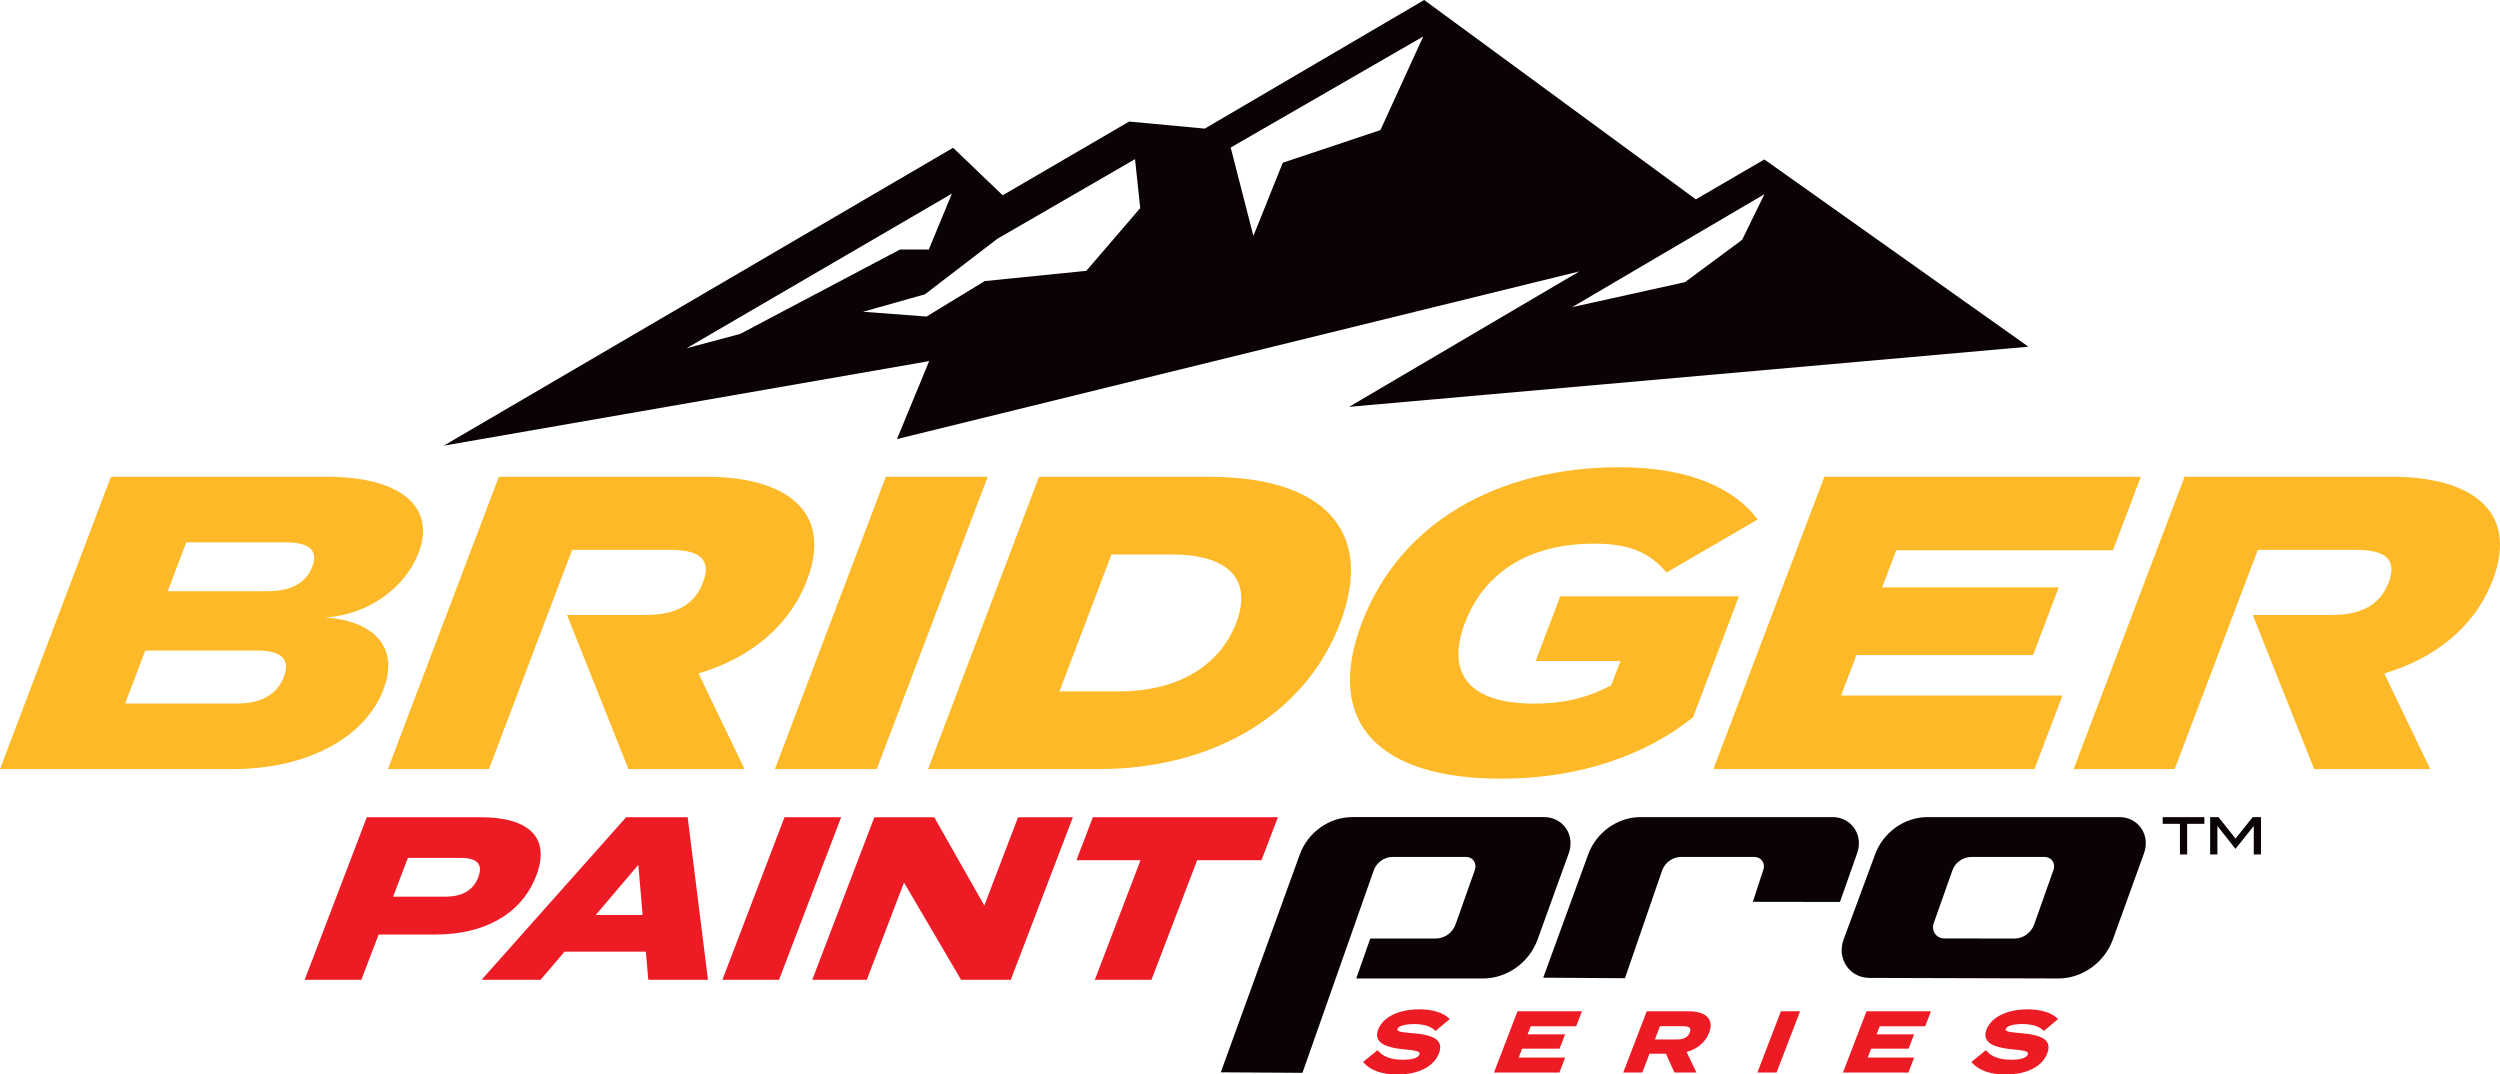
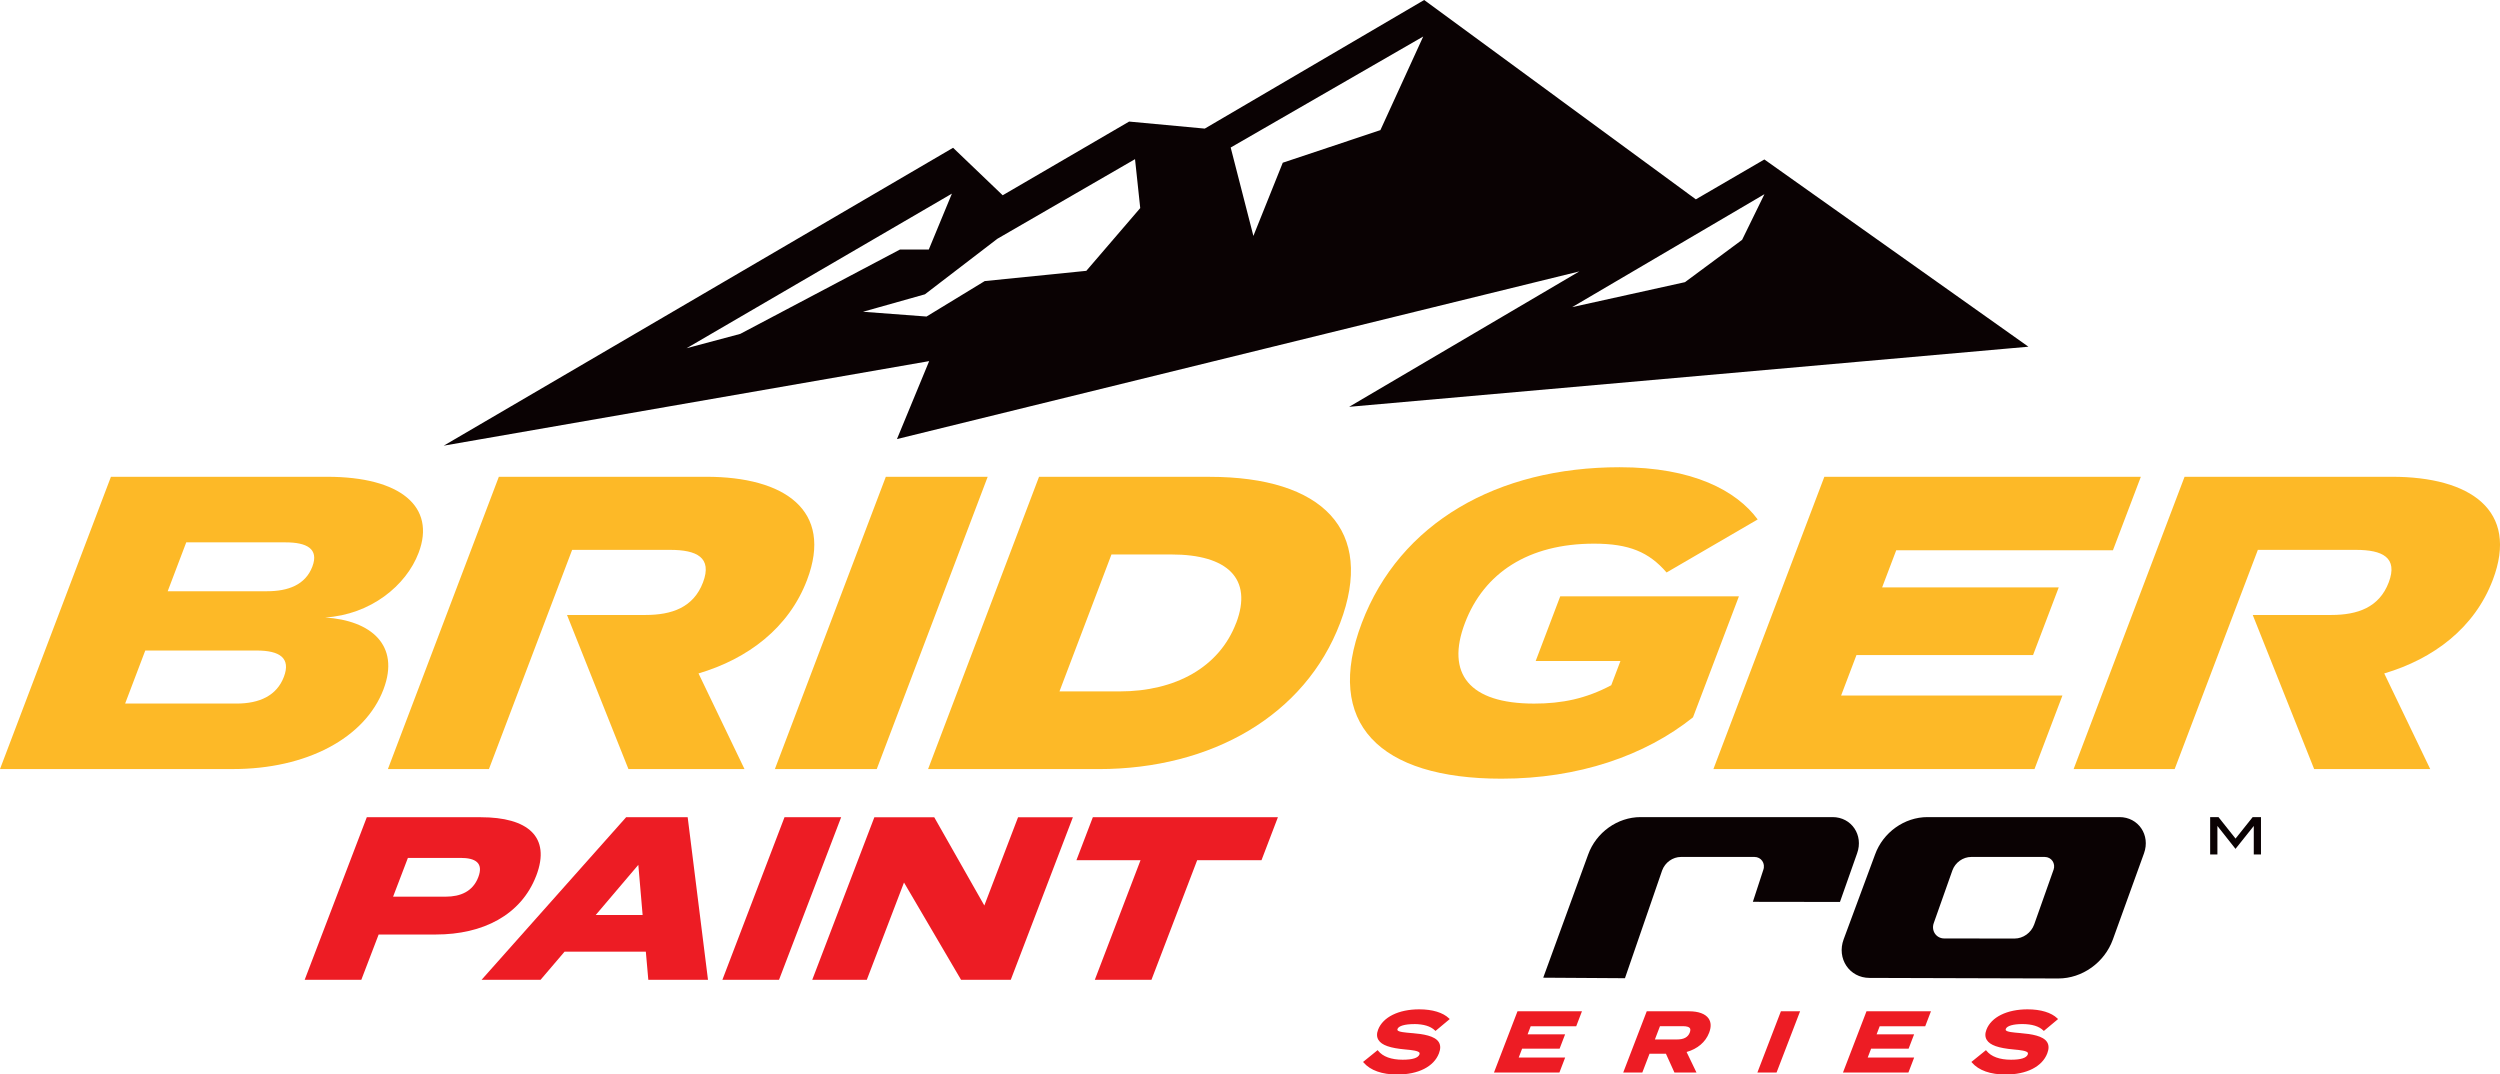
<svg xmlns="http://www.w3.org/2000/svg" id="Layer_1" data-name="Layer 1" viewBox="0 0 576 247.56">
  <defs>
    <style>
      .cls-1 {
        fill: #0a0203;
      }

      .cls-2 {
        fill: #fdb927;
      }

      .cls-3 {
        fill: #ed1c24;
      }
    </style>
  </defs>
  <g>
    <g>
      <path class="cls-3" d="M123.54,201.78c-3.48,9.09-12.34,13.53-23.09,13.53h-13.21l-3.99,10.43h-13.05l14.31-37.45h26.27c10.75,0,16.22,4.44,12.77,13.48ZM110.2,202.1c1.27-3.32-.71-4.44-4.08-4.44h-12.14l-3.41,8.93h12.14c3.37,0,6.23-1.18,7.49-4.49Z" />
      <path class="cls-3" d="M148.79,219.27h-18.72l-5.52,6.47h-13.59l33.3-37.45h14.18l4.68,37.45h-13.75l-.57-6.47ZM148.06,210.82l-.99-11.56-9.82,11.56h10.81Z" />
      <path class="cls-3" d="M166.44,225.74l14.31-37.45h13.05l-14.31,37.45h-13.05Z" />
      <path class="cls-3" d="M247.19,188.3l-14.31,37.45h-11.45l-13.15-22.42-8.57,22.42h-12.57l14.31-37.45h13.8l11.54,20.33,7.77-20.33h12.62Z" />
      <path class="cls-3" d="M290.65,198.19h-14.82l-10.53,27.55h-13.05l10.53-27.55h-14.77l3.78-9.9h42.64l-3.78,9.9Z" />
    </g>
    <path class="cls-3" d="M325.82,235.94c2.22.02,3.78.5,4.79,1.47l.13.12,3.28-2.74-.16-.15c-1.39-1.35-3.83-2.09-6.88-2.09-4.73,0-8.35,1.79-9.46,4.67-.36.93-.33,1.73.08,2.39.75,1.2,2.66,1.87,6.22,2.19,1.51.13,2.95.31,3.22.74.04.06.08.18,0,.41-.31.8-1.6,1.21-3.86,1.21-2.62,0-4.57-.71-5.65-2.06l-.12-.15-3.36,2.72.13.15c1.56,1.8,4.24,2.75,7.76,2.75,4.83,0,8.42-1.82,9.59-4.87.41-1.06.39-1.91-.04-2.6-.9-1.44-3.59-1.86-6.1-2.07h-.07c-1.65-.14-3.07-.26-3.33-.66-.03-.05-.07-.14,0-.31.27-.69,1.7-1.11,3.84-1.11ZM344.23,247.11h15.06l1.32-3.45h-10.7l.78-2.04h8.64l1.27-3.31h-8.64l.71-1.86h10.49l1.32-3.45h-14.85l-5.42,14.11ZM424.64,247.11h15.06l1.32-3.45h-10.7l.78-2.04h8.64l1.27-3.31h-8.64l.71-1.86h10.49l1.32-3.45h-14.85l-5.42,14.11ZM465.54,238.02h-.07c-1.65-.14-3.07-.26-3.33-.66-.03-.05-.07-.14,0-.31.27-.69,1.7-1.11,3.84-1.11,2.22.02,3.78.5,4.79,1.47l.13.12,3.28-2.74-.16-.15c-1.39-1.35-3.83-2.09-6.88-2.09-4.73,0-8.35,1.79-9.46,4.67-.36.93-.33,1.73.08,2.39.75,1.2,2.66,1.87,6.22,2.19,1.51.13,2.95.31,3.22.74.04.06.08.18,0,.41-.31.8-1.6,1.21-3.86,1.21-2.62,0-4.57-.71-5.65-2.06l-.12-.15-3.36,2.72.13.15c1.56,1.8,4.24,2.75,7.76,2.75,4.83,0,8.42-1.82,9.59-4.87h0c.41-1.06.39-1.91-.04-2.6-.9-1.44-3.59-1.86-6.1-2.07ZM389.17,233h-9.76l-5.42,14.11h4.4l1.66-4.33h3.78l1.96,4.33h5.08l-2.28-4.73c2.53-.72,4.37-2.29,5.19-4.43.51-1.33.47-2.43-.12-3.29-.74-1.07-2.33-1.66-4.5-1.66ZM389.33,237.89c-.42,1.09-1.36,1.6-2.95,1.6h-5.09l1.17-3.06h5.24c.88,0,1.44.16,1.65.46.15.22.14.56-.02.99ZM404.9,247.11h4.42l5.42-14.11h-4.42l-5.42,14.11Z" />
  </g>
  <g>
    <path class="cls-1" d="M423.93,207.8l3.95-11.2c1.51-4.19-1.3-8.34-5.65-8.34h-44.24c-5.3,0-10.24,3.52-12.08,8.63l-10.35,28.37,18.83.12,8.57-24.84c.67-1.83,2.44-3.1,4.35-3.1h16.92c1.56,0,2.58,1.49,2.03,3l-2.4,7.34,20.08.03Z" />
    <polygon class="cls-1" points="519.01 188.27 515.07 193.21 511.19 188.33 511.15 188.27 509.22 188.27 509.22 196.87 510.89 196.87 510.89 190.3 515.06 195.58 519.27 190.3 519.27 196.87 520.93 196.87 520.93 188.27 519.01 188.27" />
-     <path class="cls-1" d="M300.1,247.18l-18.83-.12,18.2-50.18c1.84-5.1,6.78-8.62,12.08-8.62h44.24c4.34,0,7.16,4.16,5.65,8.34l-7.18,19.87c-1.92,5.31-7.05,8.97-12.56,8.97h-29.22l3.23-9.21h15.13c1.99,0,3.83-1.32,4.52-3.23l4.45-12.57c.54-1.51-.47-3-2.04-3h-16.92c-1.9,0-3.68,1.27-4.34,3.11l-16.42,46.64Z" />
    <path class="cls-1" d="M488.33,188.26h-44.24c-5.3,0-10.24,3.52-12.08,8.63l-7.23,19.52c-1.65,4.44,1.32,8.89,5.95,8.9l43.51.13c5.51,0,10.64-3.66,12.56-8.97l7.18-19.87c1.51-4.19-1.3-8.34-5.65-8.34M473.12,200.44l-4.45,12.57c-.69,1.91-2.54,3.23-4.52,3.23l-16.19-.02c-1.85,0-3.06-1.77-2.42-3.55l4.29-12.13c.66-1.83,2.44-3.1,4.35-3.1h16.91c1.57,0,2.58,1.49,2.04,3" />
-     <polygon class="cls-1" points="498.29 189.81 502.26 189.81 502.26 196.87 503.92 196.87 503.92 189.81 507.89 189.81 507.89 188.27 498.29 188.27 498.29 189.81" />
    <path class="cls-1" d="M467.33,79.87l-60.82-43.13-15.79,9.19L328.13,0l-50.55,29.63-17.43-1.62-29.13,16.98-11.43-10.94-117.35,68.63,111.84-19.48-7.42,17.96,157.22-38.63-53.04,31.2,156.5-13.85ZM158.19,80.23l61.13-35.62-5.33,12.89h-6.65l-36.77,19.42-12.37,3.31ZM250.3,62.4l-23.42,2.36-13.41,8.17-14.63-1.1,14.26-4.02,16.7-12.8,31.71-18.34,1.2,11.27-12.42,14.46ZM318.04,29.98l-22.49,7.51-6.77,16.87-5.23-20.37,44.36-25.58-9.87,21.58ZM406.53,44.73l-5.15,10.53-13.16,9.75-25.99,5.75,44.31-26.03Z" />
  </g>
  <g>
    <g>
      <path class="cls-2" d="M88.36,158.82c-4.27,11.25-17.75,18.37-34.68,18.37H0l25.56-67.34h49.83c16.93,0,25.08,6.93,21.06,17.51-2.88,7.6-11.08,14.24-21.53,14.91,10.52.67,17.31,6.35,13.44,16.54ZM65.41,155.94c1.64-4.33-.97-6.06-6.26-6.06h-25.68l-4.64,12.22h25.68c5.29,0,9.26-1.83,10.9-6.16ZM38.64,136.22h22.9c4.81,0,8.82-1.44,10.43-5.68,1.57-4.14-1.35-5.58-6.16-5.58h-22.9l-4.27,11.25Z" />
      <path class="cls-2" d="M178.53,177.2l25.56-67.34h23.47l-25.56,67.34h-23.47Z" />
      <path class="cls-2" d="M308.77,143.53c-8.07,21.26-29.52,33.67-55.69,33.67h-39.25l25.56-67.34h39.25c26.17,0,38.23,12.31,30.13,33.67ZM284.82,143.53c3.87-10.2-2-15.78-14.89-15.78h-13.85l-11.98,31.55h13.85c12.89,0,22.99-5.58,26.86-15.78Z" />
      <path class="cls-2" d="M390.07,165.27c-11.05,8.85-26.43,14.14-44.14,14.14-28.19,0-40.93-12.79-32.17-35.88,8.76-23.09,31.23-35.88,59.41-35.88,16.83,0,26.91,5.39,31.8,12.03l-20.99,12.22c-4.08-4.71-8.64-6.64-16.72-6.64-15.1,0-25.36,6.73-29.74,18.28-4.42,11.64.94,18.57,15.94,18.57,6.45,0,11.98-1.15,17.77-4.23l2.12-5.58h-19.53l5.66-14.91h41.17l-10.59,27.9Z" />
      <path class="cls-2" d="M475.18,160.26l-6.43,16.93h-73.98l25.56-67.34h72.92l-6.43,16.93h-49.93l-3.25,8.56h40.69l-5.91,15.58h-40.69l-3.54,9.33h50.99Z" />
    </g>
    <path class="cls-2" d="M162.74,109.86h-47.81l-25.56,67.34h23.28l13.47-35.5h0l5.7-15.01h22.61c6.06,0,9.73,1.73,7.54,7.5-2.19,5.77-7.18,7.5-13.24,7.5h-18.09l14.15,35.5h26.74l-10.59-22.03c11.38-3.37,20.81-10.48,25.01-21.55,6.1-16.07-5.22-23.76-23.21-23.76Z" />
    <path class="cls-2" d="M551.13,109.86h-47.81l-25.56,67.34h23.28l13.47-35.5h0l5.7-15.01h22.61c6.06,0,9.73,1.73,7.54,7.5-2.19,5.77-7.18,7.5-13.24,7.5h-18.09l14.15,35.5h26.74l-10.59-22.03c11.38-3.37,20.81-10.48,25.01-21.55,6.1-16.07-5.22-23.76-23.21-23.76Z" />
  </g>
</svg>